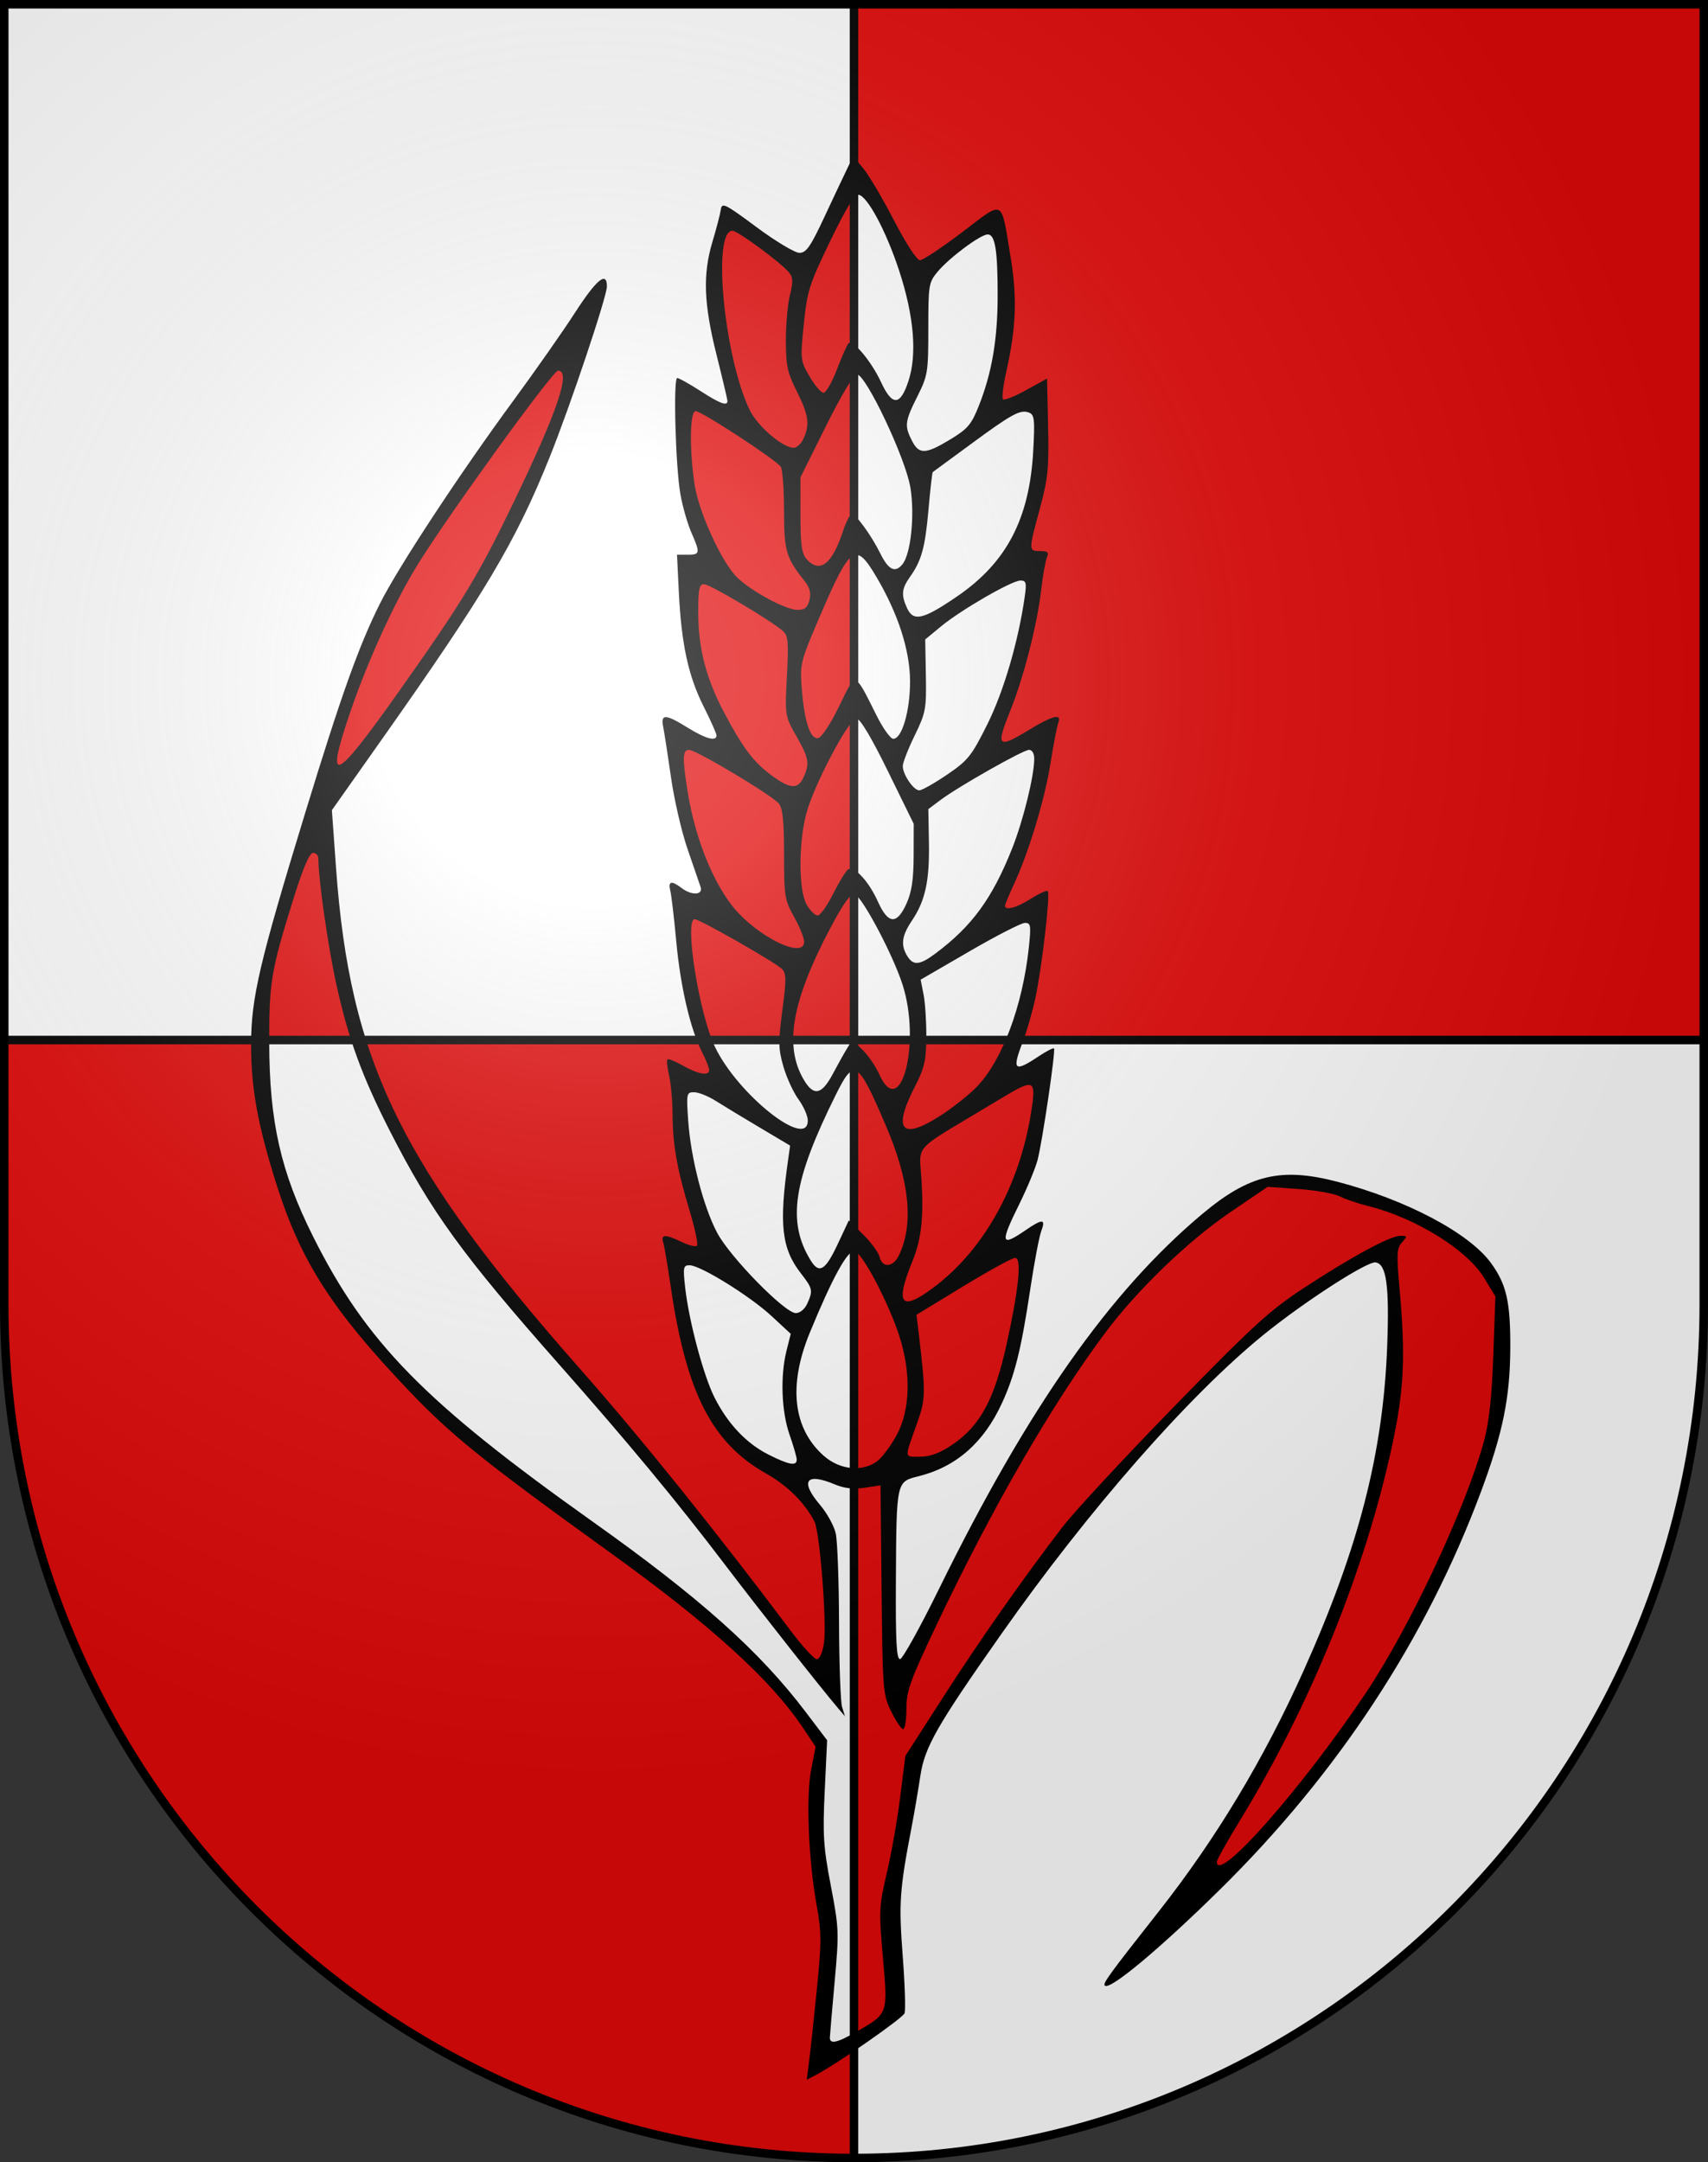
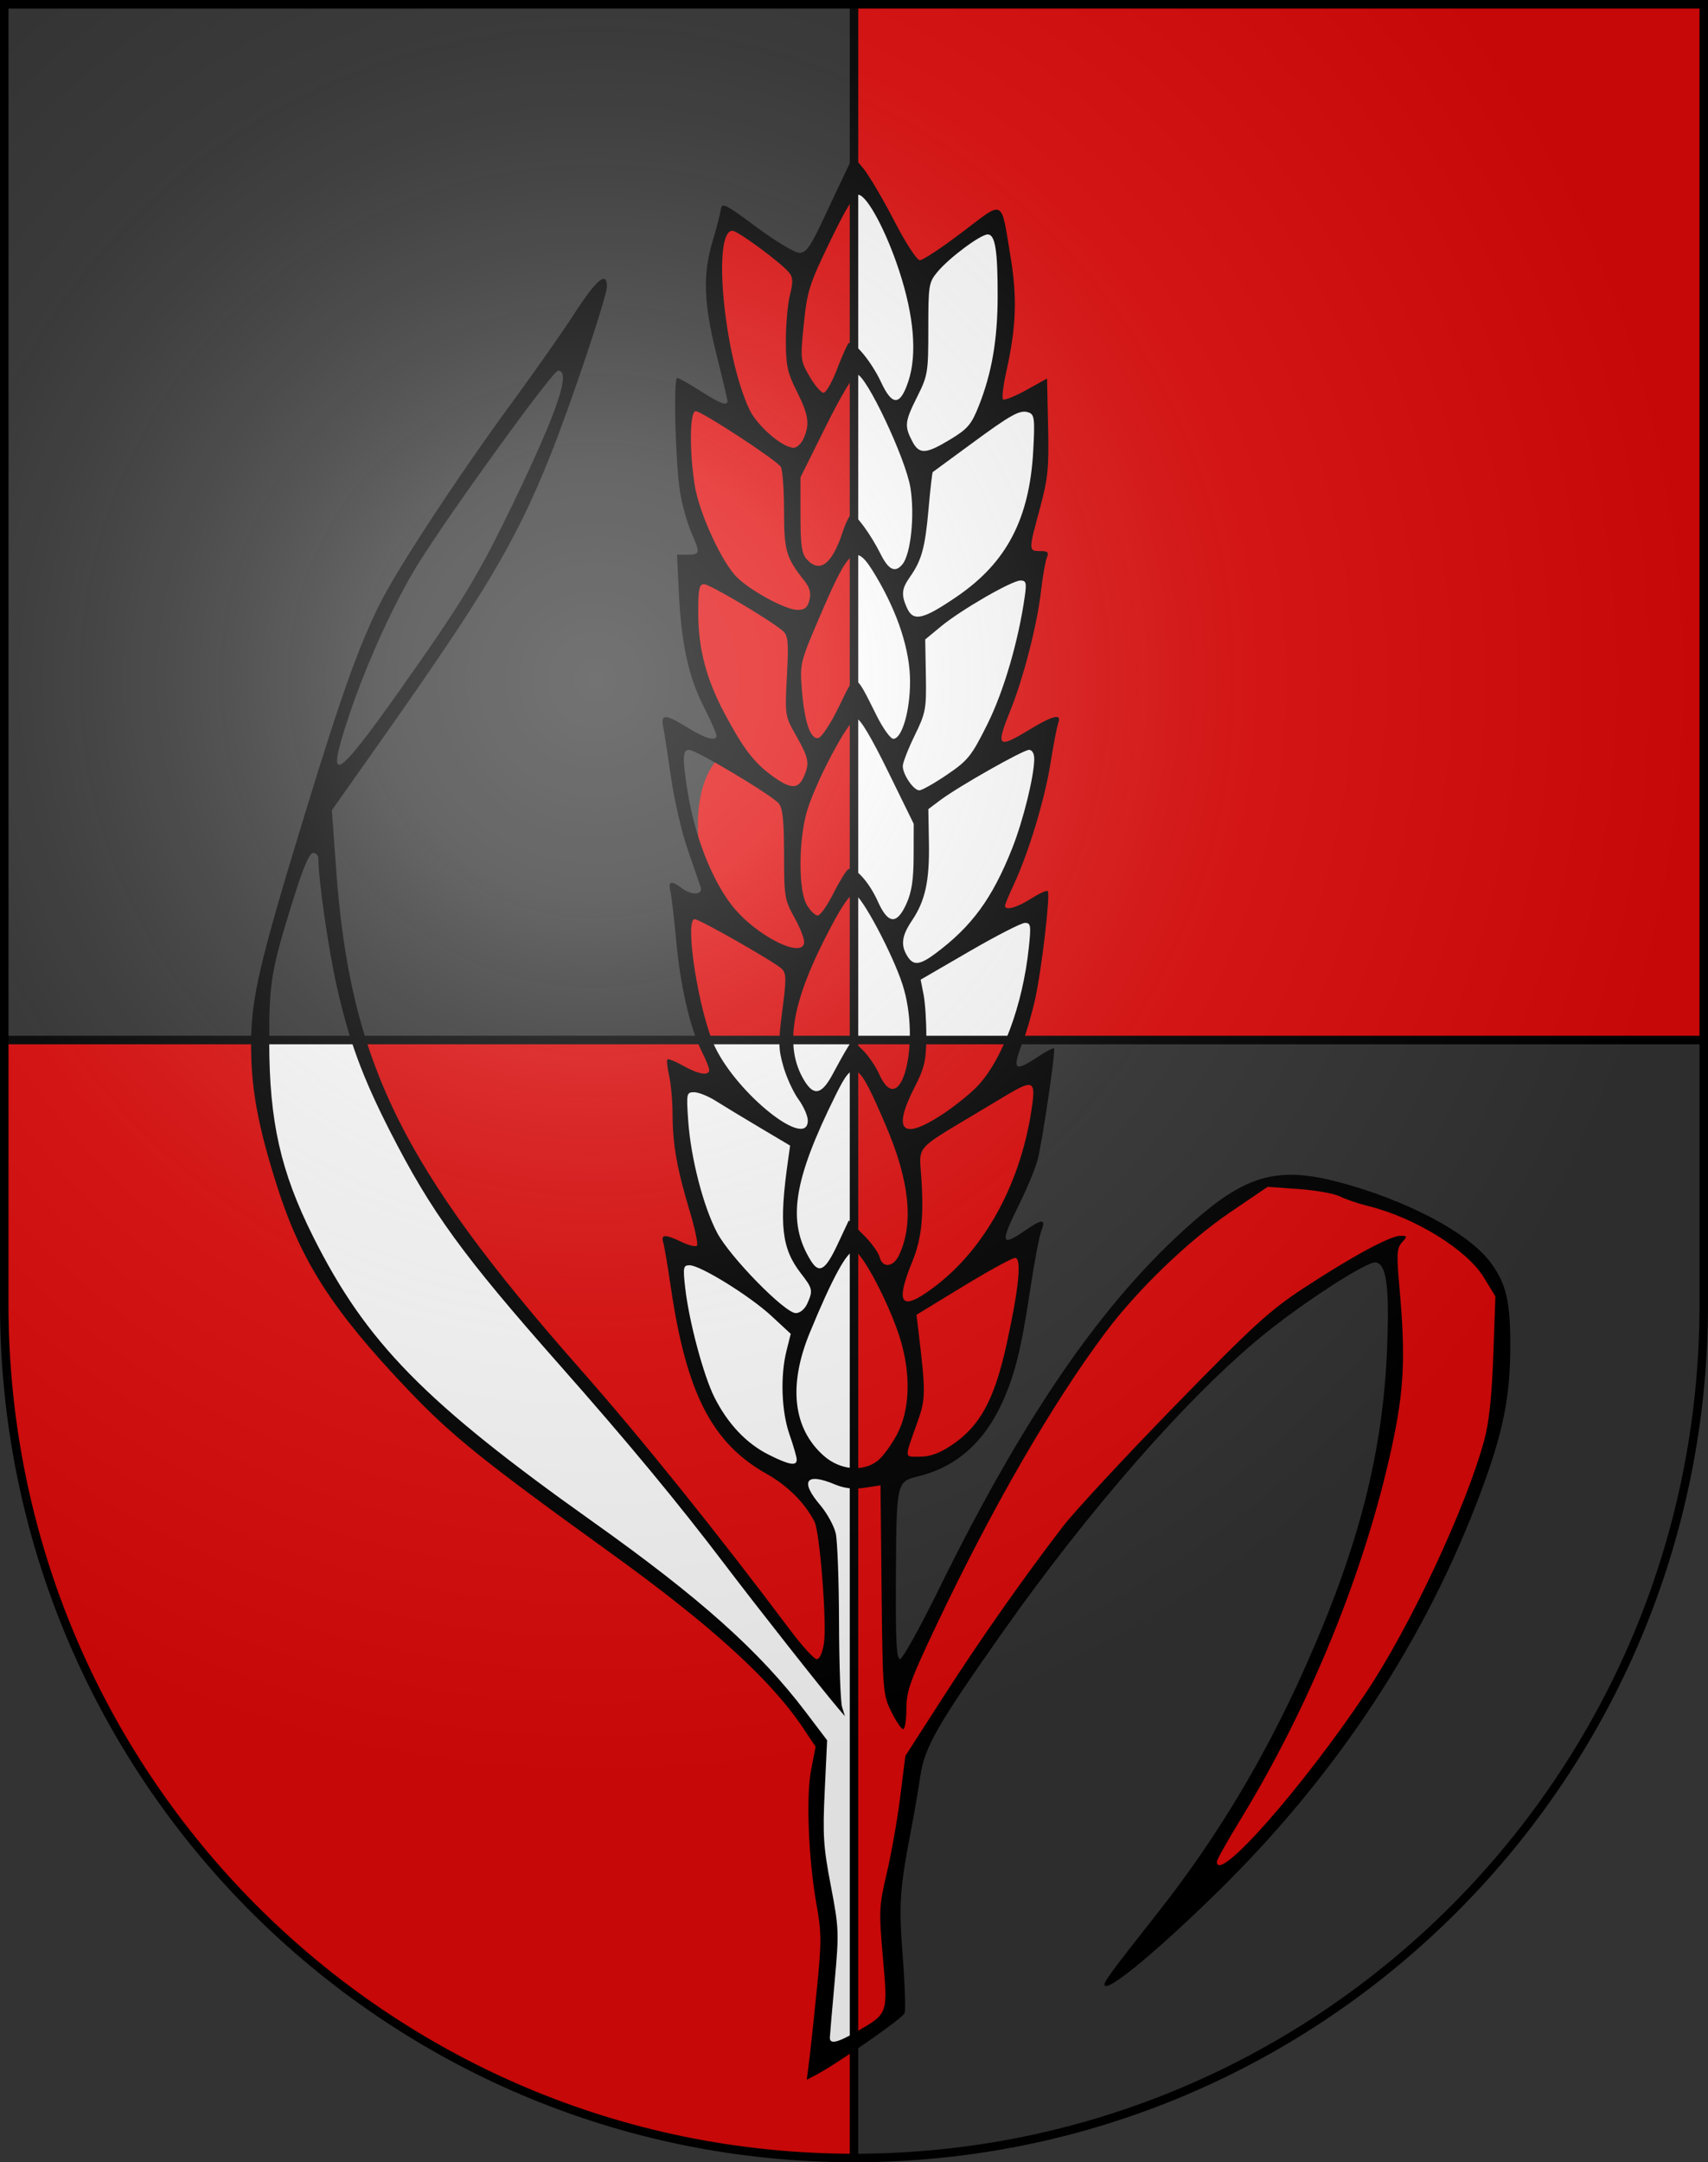
<svg xmlns="http://www.w3.org/2000/svg" version="1.1" width="603px" height="763px">
  <rect width="100%" height="100%" fill="#333333" stroke="none" />
-   <path fill="#FFF" d="M1.5,1.5v458.868C1.5,626.68,135.81,761.5,301.5,761.5c165.689,0,300-134.82,300-301.132V1.5H1.5z" />
  <path fill="#E20909" d="M301.5,1.5V367h300V1.5H301.5z M1.5,460.368C1.5,626.68,135.81,761.5,301.5,761.5V367H1.5V460.368L1.5,460.368z" />
  <path fill="#FFF" d="M293,683c-9.25-35.25-3-68-3-68c-17-29-59.51-62.124-123-106c-45.51-35.676-75-86-75-142h34c16,51,62.655,101.101,78.25,119.25S293,594,293,594v-51c-15-39.5-50.039-14.269-55-101h12c0,0-10-35.25-11-60h17l-9-15h110c11-19,9-45,9-45h-16c18.25-42.25,19-64,19-64l-21,10c15.214-40.697,18-69,18-69h-8c14.5-36,8-59,8-59l-16,5c10.5-38.25,1-67,1-67l-27,18l-22.5-35v659l-12.5,8L293,683z" />
-   <path fill="#E20909" d="M247,367h110l-2,16l13.155-4.134c-0.822,37.8-21.488,63.466-21.488,63.466l18.188-6.839c-11.188,70.839-18.881,76.471-49.976,85.673c-2.548,25.166-1.214,69.5,1.903,73.296c3.332-7.457,73.883-159.795,129.883-177.462c8.148-2.526,73,10.332,83,40.666C541.333,498.332,495,609.667,418.667,673c20.667-46,94-148,69.666-231.668C445.333,455.666,367,542.332,322,621c-11.08,70.666-6,89-6,89l-14.5,10V61l-16.167,33.333L257,78c-11.333,19.667,3.667,68.667,3.667,68.667L242,140c-5.571,27.333,9,60,9,60h-8c-3.667,28.333,14,64.333,14,64.333L237.333,258C236.429,279.667,252,323,252,323l-12.667-5.334L247,367z" />
-   <path fill="#E20909" d="M208.667,108.667C177.286,247.175,92,263.048,92,367h34C97.667,258.334,122,226.334,208.667,108.667z" />
+   <path fill="#E20909" d="M247,367h110l-2,16l13.155-4.134c-0.822,37.8-21.488,63.466-21.488,63.466l18.188-6.839c-11.188,70.839-18.881,76.471-49.976,85.673c-2.548,25.166-1.214,69.5,1.903,73.296c3.332-7.457,73.883-159.795,129.883-177.462c8.148-2.526,73,10.332,83,40.666C541.333,498.332,495,609.667,418.667,673c20.667-46,94-148,69.666-231.668C445.333,455.666,367,542.332,322,621c-11.08,70.666-6,89-6,89l-14.5,10V61l-16.167,33.333L257,78c-11.333,19.667,3.667,68.667,3.667,68.667L242,140c-5.571,27.333,9,60,9,60h-8c-3.667,28.333,14,64.333,14,64.333C236.429,279.667,252,323,252,323l-12.667-5.334L247,367z" />
  <path d="M285.633,727.551c0.448-3.475,1.675-14.87,2.729-25.328c1.705-16.927,1.7-20.203-0.045-29.879c-2.893-16.038-3.796-38.403-1.935-47.933l1.568-8.029l-4.468-6.684c-11.356-16.985-32.558-36.244-68.056-61.816c-44.745-32.235-56.057-41.345-71.438-57.519c-26.631-28.006-37.715-45.245-46.177-71.818c-6.78-21.295-9.196-34.475-9.167-50.017c0.031-16.439,2.916-28.768,19.155-81.843c12.628-41.271,18.873-58.748,26.32-73.654c6.356-12.724,28.114-45.798,47.263-71.846c7.616-10.36,17.345-24.243,21.62-30.854c7.6-11.751,11.266-14.771,11.266-9.28c0,3.611-12.939,42.199-20.21,60.27c-12.073,30.009-22.74,47.902-59.965,100.604l-16.921,23.957l1.45,20.213c4.915,68.498,22.837,105.229,86.559,177.404c21.029,23.817,48.044,57.4,73.936,91.91c4.155,5.537,8.315,10.068,9.245,10.068c1.007,0,2.031-2.283,2.532-5.643c1.061-7.131-1.453-39.256-3.358-42.923c-3.485-6.703-9.466-12.648-16.994-16.891c-19.185-10.809-28.228-28.451-33.705-65.755c-1.102-7.503-2.317-14.664-2.701-15.914c-0.874-2.847,0.729-2.869,6.508-0.092c2.497,1.199,4.931,1.788,5.407,1.308c0.477-0.479-0.677-5.992-2.565-12.249c-4.469-14.814-6-23.422-6.037-33.964c-0.017-4.726-0.565-10.913-1.218-13.752c-0.653-2.838-0.923-5.426-0.599-5.752c0.323-0.325,2.836,0.681,5.584,2.237c5.373,3.043,9.158,3.652,9.158,1.479c0-0.743-1.15-3.623-2.557-6.399c-4.144-8.185-7.597-23.033-9.069-39.006c-0.756-8.21-1.705-16.249-2.107-17.862c-0.84-3.372,0.411-3.669,3.985-0.944c3.597,2.74,7.673,2.519,6.711-0.366c-0.417-1.251-2.478-7.243-4.58-13.315c-2.102-6.073-4.739-17.473-5.86-25.332c-1.122-7.859-2.366-15.897-2.766-17.862c-0.946-4.651,0.78-4.588,8.704,0.324c6.312,3.913,10.116,4.929,10.116,2.702c0-0.658-2.044-5.251-4.544-10.207c-5.379-10.668-7.854-22.055-8.744-40.236l-0.652-13.315 h3.747c4.426,0,4.509-0.516,1.274-7.954c-1.359-3.127-3.085-9.193-3.834-13.48c-1.719-9.832-2.558-40.922-1.104-40.922c0.598,0,4.263,2.047,8.143,4.547c6.973,4.494,9.587,5.469,9.58,3.573c-0.001-0.536-1.743-7.906-3.868-16.378c-4.524-18.031-4.88-28.369-1.377-39.996c1.368-4.541,2.674-9.561,2.901-11.153c0.38-2.661,1.411-2.156,12.627,6.171c6.717,4.986,13.522,9.067,15.122,9.067c2.415,0,3.913-2.149,8.827-12.666c3.255-6.966,6.877-14.635,8.05-17.04l2.132-4.374l3.555,4.29c1.955,2.359,6.828,10.612,10.829,18.34c4.222,8.153,8.068,14.049,9.167,14.049c1.041,0,7.754-4.446,14.916-9.885c15.047-11.419,13.612-12.132,17.036,8.454c2.434,14.626,2.06,24.931-1.479,40.82c-1.086,4.873-1.604,9.231-1.151,9.688c0.452,0.456,4.135-1.005,8.184-3.244l7.361-4.072l0.375,16.867c0.328,14.757-0.035,18.386-2.901,28.985c-4.04,14.939-4.04,15.015,0.085,15.015c2.711,0,3.174,0.439,2.391,2.273c-0.533,1.25-1.477,6.657-2.095,12.016c-1.349,11.688-6.154,30.428-10.681,41.65c-5.357,13.284-4.717,13.967,6.637,7.069c8.223-4.996,11.439-5.766,10.17-2.43c-0.443,1.167-1.688,7.624-2.762,14.351c-2.047,12.813-7.721,31.533-12.959,42.764c-1.699,3.642-3.09,7.003-3.09,7.47c0,1.825,4.164,0.693,9.174-2.493c2.89-1.838,5.55-3.043,5.91-2.68c0.966,0.973-2.092,27.301-4.396,37.85c-1.093,5.002-3.073,11.893-4.403,15.313c-3.905,10.052-3.047,10.896,5.375,5.283c2.836-1.892,5.367-3.206,5.627-2.923c0.646,0.704-4.102,32.905-5.812,39.421c-0.76,2.896-3.652,9.861-6.429,15.48c-6.893,13.955-6.588,15.255,2.168,9.27c6.065-4.148,7.225-4.094,5.578,0.27c-0.729,1.936-2.475,11.143-3.875,20.46c-3.217,21.388-5.487,30.506-10.062,40.39c-6.427,13.891-16.146,22.377-29.405,25.68c-7.86,1.958-7.787,1.617-7.982,36.938c-0.117,21.313,0.216,27.602,1.46,27.585c0.887-0.012,7.124-11.244,13.86-24.963c31.211-63.542,60.146-104.718,92.842-132.109c16.584-13.897,27.805-16.572,47.709-11.375c24.299,6.345,46.479,18.063,54.194,28.632c5.507,7.545,6.921,13.753,6.846,30.067c-0.081,17.5-2.628,29.976-10.344,50.664c-19.383,51.977-50.526,99.42-92.182,140.426c-21.265,20.93-38.879,35.619-40.616,33.871c-0.779-0.785,1.377-3.75,19.055-26.192c20.218-25.668,37.168-53.843,51.188-85.091c19.405-43.247,28.017-76.694,29.436-114.32c0.806-21.388-0.252-29.038-4.09-29.602c-3.009-0.442-25.428,14.047-39.682,25.645c-26.355,21.445-61.7,61.773-92.439,105.474c-22.759,32.354-27.084,39.927-28.597,50.07c-0.728,4.868-2.16,13.235-3.187,18.594c-4.142,21.626-4.461,26.341-3.045,44.921c0.769,10.06,1.059,19.175,0.646,20.257c-0.68,1.784-23.985,17.983-31.438,21.852l-3.085,1.601l0.814-6.314V727.551z M302.594,716.826c11-6.371,10.871-6.003,9.115-26.058c-1.451-16.583-1.381-18.108,1.387-29.879c1.605-6.823,3.73-18.894,4.725-26.822l1.806-14.418l13.116-20.414c13.059-20.327,28.302-42.057,42.396-60.436c4.072-5.312,21.781-24.402,39.354-42.428c27.822-28.54,33.733-33.941,45.774-41.838c16.858-11.054,30.54-18.452,34.12-18.452c2.492,0,2.53,0.157,0.57,2.341c-1.835,2.043-1.948,4.066-0.889,15.914c2.205,24.652,1.654,36.158-2.687,56.214c-9.454,43.674-28.874,91.427-53.6,131.799c-4.497,7.343-8.177,13.92-8.177,14.615c0,8.119,29.985-25.836,52.592-59.551c15.579-23.235,35.467-65.673,41.816-89.23c1.692-6.278,2.682-15.537,3.192-29.903l0.74-20.811l-4.098-6.707c-6.007-9.836-24.315-21.119-40.898-25.203c-3.454-0.853-7.906-2.369-9.894-3.374c-1.986-1.005-8.54-2.178-14.563-2.605l-10.951-0.778l-13.159,8.933c-14.952,10.148-32.933,27.496-44.339,42.776c-18.708,25.063-39.886,61.745-59.424,102.931c-9.333,19.672-10.62,23.256-10.62,29.554c0,3.942-0.516,7.168-1.147,7.168c-0.631,0-2.517-2.775-4.189-6.17c-2.951-5.982-3.055-7.295-3.423-43.01l-0.38-36.838l-5.637,0.852c-3.852,0.581-7.15,0.215-10.417-1.159c-10.309-4.341-12.511-1.278-5.237,7.282c2.412,2.84,4.878,7.315,5.479,9.949c0.603,2.634,1.127,16.773,1.167,31.42c0.04,14.647,0.524,28.093,1.077,29.879l1.004,3.248l-2.366-2.771c-5.803-6.797-28.109-35.083-39.815-50.492c-17.028-22.411-34.233-43.177-58.803-70.971c-34.021-38.485-45.058-53.693-59.559-82.074c-9.838-19.255-14.688-32.467-18.926-51.563c-3.005-13.543-6.431-37.442-6.431-44.868c0-1.045-0.845-1.898-1.878-1.898c-1.277,0-3.532,5.304-7.042,16.563c-7.791,24.997-8.458,28.985-8.425,50.341c0.044,27.886,4.041,45.588,15.438,68.371c18.746,37.472,39.419,58.563,98.616,100.599c37.979,26.969,58.995,45.729,75.302,67.22l7.605,10.023l-0.848,17.846c-0.742,15.608-0.472,19.808,2.152,33.48c2.869,14.944,2.928,16.432,1.36,33.775c-0.902,9.979-1.667,18.874-1.699,19.768C292.891,721.486,295.585,720.888,302.594,716.826L302.594,716.826z M141.307,243.334c22.149-31.295,27.715-40.493,40.195-66.421c15.472-32.146,20.173-46.118,15.516-46.118c-1.867,0-38.316,50.326-49.523,68.379c-8.111,13.064-17.849,34.393-23.995,52.552c-8.856,26.167-5.546,24.608,17.809-8.393L141.307,243.334z M309.888,515.448c1.722-1.362,4.742-5.466,6.714-9.116c4.752-8.795,5.103-21.791,0.937-34.753c-3.845-11.96-13.12-29.55-15.852-30.057c-2.437-0.453-7.828,9.365-15.814,28.803c-7.646,18.609-5.913,33.773,4.96,43.393C296.566,518.791,304.734,519.532,309.888,515.448L309.888,515.448z M281.276,515.006c-0.023-0.895-1.165-4.84-2.537-8.771c-2.849-8.159-3.303-20.633-1.076-29.545l1.503-6.014l-6.814-6.313c-7.606-7.046-25.116-17.887-28.89-17.887c-2.238,0-2.373,0.689-1.557,7.953c1.32,11.75,6.446,30.952,10.319,38.65c4.682,9.31,11.283,16.292,19.115,20.226C278.669,516.988,281.339,517.444,281.276,515.006L281.276,515.006z M335.896,510.014c10.145-6.771,15.198-16.091,19.571-36.087c4.271-19.522,5.288-30.047,2.91-30.047c-1.017,0-9.265,4.516-18.33,10.036l-16.479,10.035l0.854,7.178c2.403,20.231,2.367,22.588-0.474,30.561c-4.771,13.395-4.843,12.342,0.84,12.342C328.316,514.031,331.72,512.8,335.896,510.014L335.896,510.014z M284.979,460.058c2.103-4.649,1.958-5.343-2.231-10.732c-6.807-8.757-7.761-17.145-4.537-39.873l0.737-5.198l-10.743-6.382c-5.909-3.51-12.907-7.747-15.551-9.416c-2.646-1.669-6.064-3.034-7.599-3.034c-2.682,0-2.763,0.394-2.089,10.067c0.917,13.163,5.345,30.304,10.207,39.511c4.509,8.539,23.926,28.367,27.78,28.367C282.413,463.366,284.116,461.968,284.979,460.058L284.979,460.058z M329.48,454.416c18.481-13.757,31.315-37.522,34.978-64.773c1.106-8.239-0.021-8.618-9.233-3.102c-3.414,2.046-10.271,6.143-15.235,9.104c-15.158,9.041-15.55,9.477-14.968,16.659c1.291,15.92,0.547,24.333-2.901,32.773C315.912,460.279,318.018,462.948,329.48,454.416L329.48,454.416z M295.653,439.215l4.015-8.563l5.064,4.981c2.785,2.739,5.392,6.301,5.793,7.913c1.007,4.041,4.839,3.684,6.883-0.644c5.251-11.11,3.723-26.146-4.643-45.66c-9.977-23.275-11.179-24.013-17.721-10.851c-15.109,30.4-17.268,44.751-8.79,58.46C289.194,449.608,291.4,448.283,295.653,439.215L295.653,439.215z M285.187,395.416c0-1.647-1.476-5.01-3.279-7.471c-1.803-2.461-4.202-7.669-5.33-11.573c-1.797-6.223-1.843-8.677-0.373-19.872c1.432-10.898,1.41-13.037-0.15-14.588c-2.364-2.347-29.04-17.551-30.793-17.551c-3.767,0,1.521,33.303,7.155,45.068C260.466,386.239,285.188,405.841,285.187,395.416L285.187,395.416z M332.457,393.4c4.232-2.756,9.852-7.246,12.484-9.978c8.882-9.215,16.104-28.579,18.271-48.991c0.837-7.881,0.7-8.77-1.354-8.77c-1.258,0-10.06,4.509-19.56,10.019l-17.272,10.018l1.033,5.247c0.569,2.886,1.008,9.631,0.973,14.99c-0.055,8.341-0.657,10.906-4.19,17.825c-7.83,15.332-4.401,18.769,9.616,9.641L332.457,393.4z M294.048,378.91c1.7-3.208,3.936-7.206,4.968-8.887l1.876-3.055l3.6,3.475c1.979,1.911,4.628,5.771,5.884,8.576c7.617,17.02,14.91-11.17,8.209-31.735c-3.533-10.846-14.424-31.258-16.943-31.757c-1.331-0.264-4.044,3.528-8.365,11.692c-13.849,26.165-16.598,42.079-9.34,54.067C287.349,386.926,290.147,386.268,294.048,378.91L294.048,378.91z M330.196,336.507c12.905-9.594,20.118-19.454,27.124-37.078c3.91-9.839,7.813-25.653,7.813-31.661c0-1.867-0.751-3.163-1.832-3.163c-2.076,0-24.999,12.984-31.369,17.77l-4.188,3.146l0.206,11.952c0.231,13.434-1.302,20.423-6.017,27.42c-3.578,5.313-4.01,8.627-1.621,12.479C322.449,340.818,324.656,340.623,330.196,336.507L330.196,336.507z M283.898,332.322c0-1.339-1.596-5.285-3.546-8.77c-3.327-5.941-3.546-7.309-3.546-22.048c0-11.723-0.469-16.283-1.845-17.954c-2.411-2.928-29.209-18.945-31.697-18.945c-2.275,0-2.385,2.738-0.576,14.291c2.487,15.879,8.476,31.347,15.736,40.642C266.761,330.209,283.897,338.81,283.898,332.322L283.898,332.322z M320.037,318.841c1.836-4.075,2.495-8.48,2.516-16.825l0.029-11.305l-9.11-18.575c-5.857-11.944-9.821-18.575-11.104-18.575c-2.676,0-15.193,23.769-17.761,33.726c-2.757,10.689-2.646,27.122,0.215,32.003c1.217,2.075,2.949,3.773,3.85,3.773c0.901,0,3.374-3.465,5.496-7.7c2.122-4.234,4.494-8.097,5.271-8.58c2.136-1.33,7.312,4.257,10.473,11.306C313.546,326.19,316.623,326.419,320.037,318.841L320.037,318.841z M334.338,273.372c7.43-5.052,8.645-6.57,14.262-17.84c5.778-11.599,10.972-29.356,13.205-45.167c0.668-4.729,0.449-5.521-1.521-5.521c-3.041,0-20.989,10.357-28.053,16.188l-5.586,4.611l0.226,12.668c0.213,11.895-0.03,13.194-3.965,21.263c-2.306,4.728-4.19,9.565-4.19,10.755c0,2.979,3.805,8.563,5.834,8.563C325.466,278.893,329.871,276.407,334.338,273.372L334.338,273.372z M283.691,274.285c2.217-4.9,1.899-6.708-2.557-14.555c-4.029-7.095-4.049-7.223-3.319-21.154c0.633-12.09,0.437-14.278-1.427-15.922c-4.195-3.695-25.79-16.512-27.824-16.512c-1.707,0-2.061,1.694-2.061,9.88c0,12.732,2.774,23.435,9.228,35.588c6.62,12.47,10.411,17.447,16.888,22.175C279.027,278.461,281.747,278.584,283.691,274.285L283.691,274.285z M296.249,249.235c6.021-12.375,5.299-12.558,13.271,3.354c2.237,4.465,4.867,8.118,5.845,8.118c3.063,0,5.924-9.761,5.924-20.205c0-10.921-4.197-23.951-11.91-36.974c-7.435-12.552-9.146-11.284-20.44,15.133c-6.367,14.892-6.565,15.721-5.86,24.513c0.933,11.622,3.004,17.792,5.801,17.272C290.06,260.227,293.296,255.305,296.249,249.235L296.249,249.235z M337.916,210.446c17.477-11.945,25.546-27.381,26.861-51.367c0.606-11.087,0.424-12.745-1.494-13.487c-3.051-1.179-5.98,0.414-20.721,11.267c-7.093,5.223-13.058,9.6-13.257,9.729c-0.198,0.128-0.87,6.012-1.493,13.076c-1.196,13.584-2.433,18.093-6.56,23.931c-2.933,4.148-3.14,6.314-1.05,10.937C322.441,219.475,325.861,218.687,337.916,210.446L337.916,210.446z M285.769,211.76c0.625-2.51,0.128-4.406-1.786-6.82c-6.482-8.171-7.182-10.584-7.185-24.776c-0.001-7.502-0.516-14.445-1.144-15.429c-1.527-2.392-27.923-19.646-30.056-19.646c-2.082,0-2.27,13.583-0.359,25.98c1.516,9.843,9.65,27.557,15.037,32.744c5.086,4.897,17.138,11.374,21.22,11.402C284.123,215.233,285.1,214.443,285.769,211.76L285.769,211.76z M318.589,199.143c2.978-3.612,4.411-17.402,2.819-27.106c-1.695-10.344-15.711-39.94-18.912-39.94c-1.054,0-5.637,7.668-10.858,18.171l-9.035,18.17v13.231c0,10.487,0.442,13.723,2.134,15.604c4.654,5.182,8.987,1.934,12.782-9.582c1.129-3.427,2.558-6.229,3.174-6.229c1.532,0,6.819,7.269,10.157,13.965C313.697,201.138,316.023,202.256,318.589,199.143L318.589,199.143z M335.471,155.077c6.168-3.729,7.483-5.275,10.098-11.867c4.587-11.563,6.617-23.36,6.644-38.559c0.026-16.344-0.867-21.923-3.512-21.923c-2.531,0-13.528,8.184-17.685,13.158c-3.132,3.749-3.281,4.67-3.281,20.104c0,15.393-0.188,16.551-3.868,23.896c-4.427,8.834-4.613,10.37-1.901,15.653C324.477,160.437,326.734,160.359,335.471,155.077L335.471,155.077z M283.686,154.768c2.283-5.048,1.812-8.341-2.389-16.685c-3.312-6.581-3.852-9.096-3.852-17.938c0-5.656,0.65-12.884,1.444-16.061c1.155-4.623,1.091-6.205-0.322-7.922c-2.875-3.493-18.124-14.734-19.986-14.734c-7.212,0-2.949,44.443,6.063,63.198c2.73,5.683,11.521,13.276,15.497,13.391C281.268,158.051,282.863,156.588,283.686,154.768L283.686,154.768z M320.709,134.49c3.126-9.479,1.977-23.043-3.316-39.109c-4.551-13.813-11.07-26.031-14.219-26.644c-1.407-0.272-4.346,4.483-10.043,16.258c-7.425,15.344-8.155,17.637-9.348,29.386c-1.268,12.483-1.227,12.856,2.042,18.477c1.835,3.154,4.047,5.735,4.916,5.735c0.869,0,2.978-3.654,4.687-8.12c1.708-4.465,3.546-8.636,4.083-9.268c1.421-1.672,8.056,6.161,11.507,13.585C315.009,143.377,317.809,143.291,320.709,134.49L320.709,134.49z" />
  <path fill="none" stroke="#000" stroke-width="3" d="M1.5,367h600 M301.5,1.5v760" />
  <radialGradient id="rG" cx="210" cy="240" r="390" gradientUnits="userSpaceOnUse">
    <stop offset="0" style="stop-color:#FFF;stop-opacity:0.314" />
    <stop offset=".2" style="stop-color:#FFF;stop-opacity:0.25" />
    <stop offset=".6" style="stop-color:#6B6B6B;stop-opacity:0.125" />
    <stop offset="1" style="stop-color:#000;stop-opacity:0.125" />
  </radialGradient>
  <path fill="url(#rG)" stroke="#000" stroke-width="3" d="M1.501,1.5v458.868c0,166.312,134.31,301.132,300,301.132c165.69,0,300-134.82,300-301.132V1.5H1.501L1.501,1.5z" />
</svg>